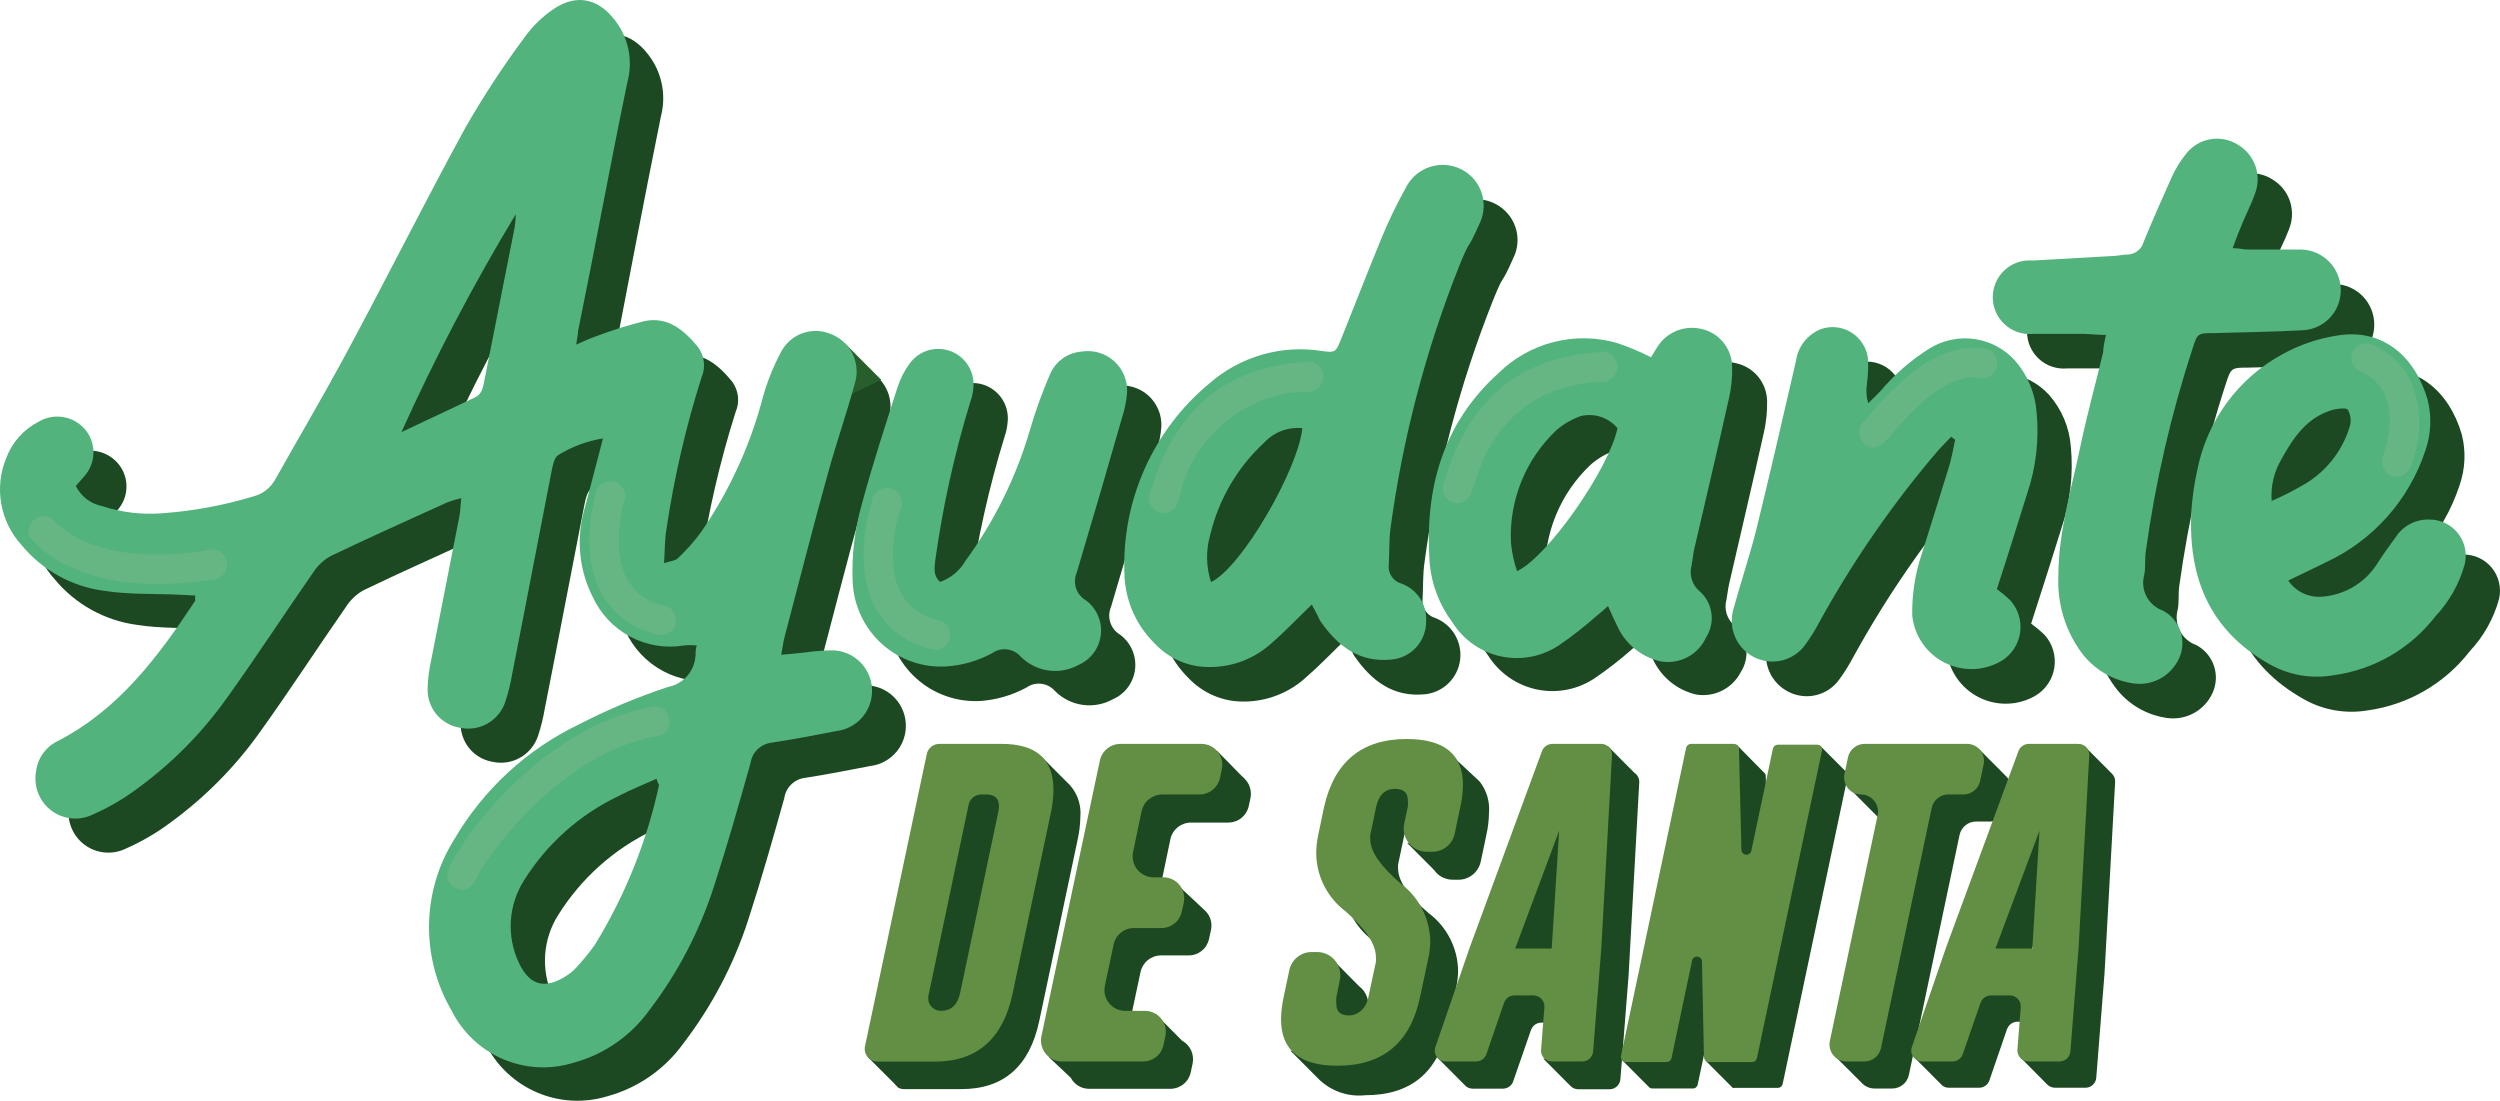
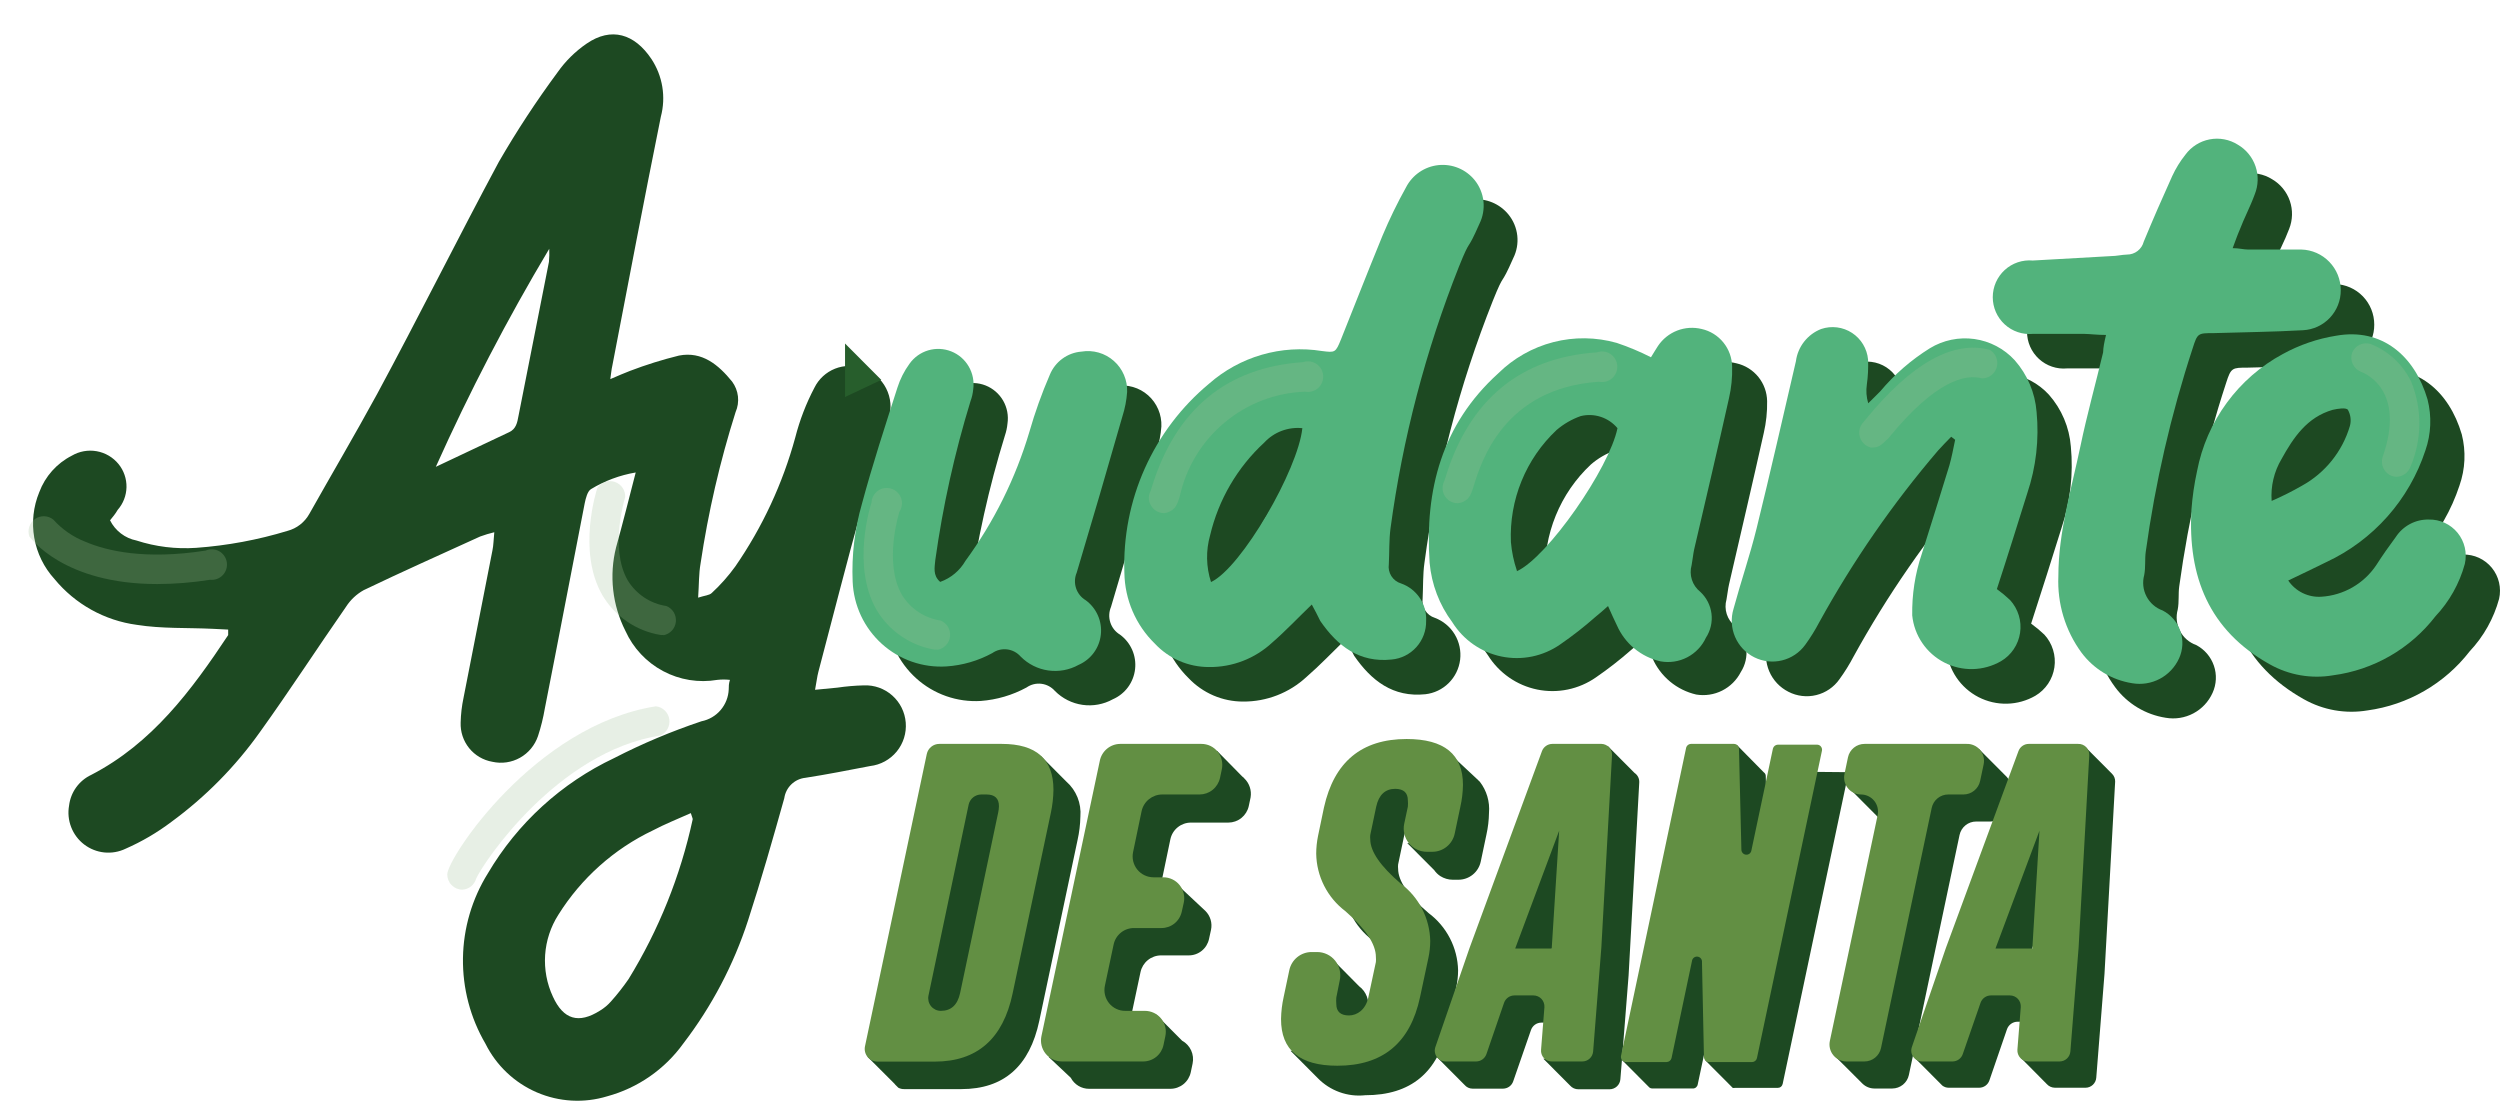
<svg xmlns="http://www.w3.org/2000/svg" width="134" height="59" viewBox="0 0 134 59" fill="none">
  <path d="M5.898 27.889C6.036 28.165 6.235 28.406 6.48 28.593C6.724 28.781 7.008 28.91 7.31 28.97C8.344 29.306 9.433 29.439 10.517 29.364C12.178 29.244 13.82 28.939 15.413 28.454C15.658 28.389 15.888 28.275 16.088 28.119C16.289 27.962 16.456 27.767 16.58 27.545C17.787 25.399 19.028 23.294 20.211 21.123C22.422 17.028 24.527 12.793 26.739 8.673C27.698 7.015 28.75 5.412 29.888 3.873C30.31 3.274 30.835 2.755 31.439 2.341C32.769 1.424 34.017 1.817 34.915 3.16C35.213 3.611 35.413 4.12 35.5 4.654C35.587 5.188 35.56 5.734 35.421 6.257C34.523 10.704 33.675 15.16 32.818 19.616C32.777 19.788 32.761 19.977 32.712 20.321C33.16 20.132 33.462 19.993 33.773 19.878C34.628 19.552 35.503 19.278 36.392 19.059C37.64 18.814 38.522 19.567 39.24 20.452C39.412 20.684 39.521 20.958 39.554 21.245C39.587 21.533 39.543 21.825 39.427 22.09C38.588 24.741 37.96 27.456 37.55 30.207C37.453 30.756 37.469 31.329 37.42 32.034C37.771 31.919 38.016 31.911 38.146 31.788C38.614 31.357 39.038 30.88 39.411 30.363C40.865 28.258 41.952 25.92 42.626 23.45C42.863 22.522 43.208 21.626 43.654 20.779C43.884 20.314 44.277 19.952 44.758 19.761C45.239 19.57 45.773 19.566 46.257 19.747C46.793 19.926 47.237 20.308 47.495 20.812C47.753 21.316 47.804 21.901 47.636 22.442C47.187 24.039 46.641 25.612 46.2 27.209C45.384 30.134 44.641 33.074 43.866 36.007C43.793 36.277 43.768 36.563 43.687 36.973L44.878 36.858C45.349 36.789 45.823 36.748 46.298 36.736C46.858 36.711 47.405 36.905 47.825 37.278C48.245 37.65 48.504 38.171 48.548 38.732C48.593 39.292 48.419 39.849 48.063 40.283C47.707 40.717 47.197 40.996 46.641 41.06C45.482 41.282 44.331 41.511 43.164 41.691C42.883 41.721 42.619 41.844 42.415 42.042C42.211 42.239 42.079 42.499 42.038 42.781C41.426 44.959 40.806 47.146 40.096 49.333C39.322 51.713 38.149 53.943 36.629 55.927C35.632 57.313 34.192 58.314 32.548 58.761C31.304 59.141 29.966 59.066 28.771 58.55C27.577 58.035 26.602 57.111 26.021 55.944C25.209 54.554 24.792 52.969 24.815 51.359C24.838 49.749 25.3 48.176 26.151 46.81C27.739 44.118 30.096 41.967 32.916 40.634C34.425 39.858 35.991 39.199 37.599 38.66C37.999 38.581 38.361 38.37 38.626 38.059C38.891 37.748 39.044 37.357 39.06 36.949C39.06 36.801 39.06 36.645 39.125 36.441C38.9 36.416 38.673 36.416 38.448 36.441C37.453 36.611 36.429 36.445 35.538 35.969C34.646 35.493 33.936 34.735 33.52 33.811C32.821 32.43 32.644 30.841 33.022 29.339C33.381 28.045 33.707 26.751 34.074 25.325C33.226 25.468 32.412 25.771 31.675 26.218C31.488 26.333 31.398 26.701 31.341 26.972C30.623 30.633 29.921 34.344 29.203 37.972C29.118 38.475 28.995 38.971 28.836 39.455C28.669 39.947 28.327 40.36 27.875 40.614C27.423 40.868 26.893 40.946 26.388 40.831C25.899 40.746 25.457 40.486 25.145 40.099C24.833 39.711 24.672 39.224 24.691 38.726C24.701 38.28 24.753 37.836 24.846 37.399C25.36 34.761 25.882 32.132 26.396 29.495C26.453 29.224 26.453 28.938 26.494 28.528C26.237 28.59 25.983 28.666 25.735 28.757C23.654 29.708 21.557 30.641 19.493 31.633C19.109 31.847 18.783 32.154 18.546 32.525C16.996 34.753 15.519 37.03 13.936 39.234C12.619 41.088 11.012 42.717 9.179 44.058C8.421 44.63 7.599 45.111 6.731 45.492C6.376 45.663 5.98 45.731 5.588 45.691C5.197 45.651 4.824 45.502 4.51 45.263C4.197 45.023 3.956 44.701 3.814 44.332C3.671 43.964 3.633 43.563 3.703 43.174C3.746 42.822 3.877 42.488 4.084 42.201C4.291 41.915 4.567 41.685 4.887 41.535C8.151 39.848 10.264 37.006 12.23 34.041C12.23 33.992 12.23 33.918 12.23 33.746L11.415 33.705C10.052 33.639 8.673 33.705 7.335 33.492C5.607 33.261 4.03 32.384 2.92 31.035C2.357 30.417 1.982 29.652 1.837 28.828C1.693 28.003 1.785 27.155 2.104 26.382C2.421 25.532 3.044 24.834 3.85 24.424C4.253 24.188 4.726 24.103 5.186 24.186C5.645 24.268 6.06 24.513 6.355 24.875C6.638 25.224 6.789 25.663 6.78 26.113C6.771 26.563 6.603 26.995 6.306 27.332C6.184 27.545 6.045 27.709 5.898 27.889ZM37.028 43.583C36.31 43.903 35.633 44.173 34.996 44.509C32.913 45.502 31.156 47.07 29.929 49.03C29.515 49.678 29.27 50.42 29.219 51.188C29.168 51.955 29.311 52.724 29.636 53.421C30.198 54.649 31.015 54.895 32.165 54.166C32.381 54.035 32.576 53.872 32.744 53.683C33.085 53.302 33.401 52.899 33.691 52.479C35.31 49.844 36.471 46.952 37.126 43.927C37.142 43.878 37.094 43.812 37.028 43.583ZM23.36 25.022L27.294 23.163C27.661 22.991 27.726 22.655 27.791 22.295C28.33 19.543 28.877 16.79 29.423 14.038C29.444 13.804 29.45 13.569 29.44 13.334C27.188 17.108 25.158 21.01 23.36 25.022Z" fill="#1D4922" />
  <path d="M72.148 34.245C71.397 34.974 70.745 35.663 70.027 36.285C69.103 37.141 67.889 37.612 66.632 37.604C66.086 37.605 65.545 37.494 65.043 37.279C64.541 37.063 64.088 36.748 63.711 36.351C62.689 35.349 62.103 33.983 62.079 32.55C62.013 30.625 62.388 28.711 63.175 26.955C63.961 25.198 65.138 23.646 66.616 22.418C67.433 21.697 68.398 21.165 69.444 20.86C70.489 20.556 71.588 20.486 72.662 20.657C73.38 20.747 73.397 20.755 73.699 20.009C74.792 17.282 74.808 17.184 75.918 14.464C76.291 13.582 76.71 12.721 77.175 11.884C77.343 11.556 77.59 11.276 77.893 11.068C78.196 10.86 78.546 10.731 78.911 10.693C79.276 10.655 79.645 10.709 79.984 10.849C80.324 10.99 80.623 11.213 80.855 11.499C81.118 11.823 81.282 12.217 81.327 12.633C81.372 13.049 81.296 13.468 81.108 13.842C80.39 15.48 80.683 14.464 80.014 16.127C78.222 20.638 76.992 25.353 76.351 30.166C76.261 30.797 76.285 31.444 76.253 32.083C76.221 32.305 76.27 32.531 76.39 32.72C76.509 32.909 76.692 33.049 76.905 33.115C77.35 33.282 77.727 33.595 77.973 34.003C78.219 34.411 78.321 34.89 78.263 35.363C78.204 35.837 77.989 36.276 77.65 36.612C77.312 36.947 76.872 37.158 76.4 37.211C74.662 37.391 73.503 36.482 72.581 35.147C72.421 34.854 72.277 34.553 72.148 34.245ZM66.755 33.041C68.387 32.28 71.414 27.013 71.65 24.793C71.274 24.755 70.894 24.804 70.54 24.938C70.186 25.071 69.868 25.285 69.611 25.563C68.172 26.893 67.163 28.625 66.714 30.535C66.475 31.355 66.489 32.229 66.755 33.041Z" fill="#1D4922" />
  <path d="M90.328 20.992C90.475 20.763 90.581 20.566 90.704 20.386C90.957 20.005 91.323 19.712 91.75 19.549C92.177 19.386 92.644 19.361 93.087 19.477C93.544 19.583 93.954 19.84 94.25 20.206C94.545 20.573 94.71 21.028 94.718 21.5C94.728 22.073 94.668 22.645 94.539 23.204C93.935 25.915 93.299 28.61 92.678 31.313C92.613 31.591 92.589 31.886 92.54 32.132C92.467 32.39 92.472 32.665 92.555 32.92C92.638 33.175 92.794 33.4 93.005 33.566C93.334 33.875 93.544 34.29 93.599 34.739C93.654 35.188 93.551 35.643 93.307 36.023C93.087 36.452 92.737 36.8 92.307 37.016C91.877 37.233 91.39 37.306 90.916 37.227C90.402 37.108 89.923 36.871 89.517 36.534C89.11 36.197 88.787 35.77 88.574 35.286C88.419 34.974 88.28 34.655 88.101 34.254C87.84 34.483 87.636 34.671 87.424 34.843C86.825 35.369 86.195 35.859 85.539 36.31C85.085 36.626 84.573 36.846 84.032 36.958C83.491 37.07 82.933 37.07 82.393 36.959C81.852 36.848 81.339 36.628 80.885 36.312C80.432 35.996 80.046 35.591 79.753 35.122C79.061 34.194 78.64 33.09 78.537 31.936C78.268 28.028 79.198 24.515 82.209 21.787C83.031 20.975 84.051 20.395 85.168 20.108C86.284 19.82 87.457 19.834 88.566 20.149C89.171 20.39 89.76 20.672 90.328 20.992ZM83.148 32.46C84.78 31.723 88.093 26.947 88.533 24.801C88.297 24.518 87.988 24.307 87.639 24.191C87.29 24.076 86.916 24.06 86.559 24.146C86.086 24.314 85.648 24.57 85.269 24.899C84.452 25.664 83.81 26.598 83.388 27.636C82.965 28.674 82.772 29.791 82.821 30.912C82.869 31.428 82.979 31.937 83.148 32.427V32.46Z" fill="#1D4922" />
  <path d="M106.42 25.252C106.183 25.497 105.946 25.735 105.718 25.989C103.289 28.829 101.157 31.911 99.353 35.187C99.13 35.612 98.877 36.02 98.594 36.408C98.296 36.832 97.855 37.133 97.353 37.256C96.85 37.38 96.321 37.317 95.861 37.08C95.4 36.848 95.035 36.461 94.832 35.985C94.629 35.51 94.6 34.978 94.751 34.483C95.143 33.033 95.632 31.616 95.991 30.158C96.726 27.185 97.403 24.187 98.097 21.205C98.147 20.823 98.3 20.461 98.538 20.159C98.777 19.856 99.092 19.623 99.451 19.485C99.725 19.391 100.016 19.36 100.303 19.396C100.59 19.431 100.866 19.531 101.109 19.689C101.351 19.847 101.555 20.058 101.705 20.306C101.855 20.555 101.946 20.834 101.972 21.123C101.988 21.57 101.964 22.017 101.899 22.459C101.849 22.796 101.874 23.14 101.972 23.466C102.193 23.253 102.405 23.048 102.617 22.827C103.379 21.923 104.277 21.144 105.277 20.517C105.992 20.081 106.835 19.906 107.663 20.022C108.492 20.139 109.255 20.539 109.822 21.156C110.505 21.929 110.917 22.904 110.997 23.933C111.139 25.404 110.969 26.889 110.5 28.291C109.985 29.929 109.455 31.633 108.868 33.426C109.117 33.606 109.354 33.804 109.577 34.016C109.792 34.25 109.951 34.528 110.044 34.832C110.138 35.135 110.162 35.456 110.116 35.77C110.07 36.084 109.954 36.383 109.778 36.647C109.601 36.91 109.368 37.131 109.096 37.292C108.634 37.559 108.113 37.705 107.581 37.718C107.048 37.731 106.521 37.609 106.047 37.365C105.574 37.121 105.168 36.761 104.868 36.319C104.569 35.877 104.384 35.367 104.331 34.835C104.311 33.721 104.485 32.613 104.845 31.559C105.334 29.97 105.84 28.389 106.322 26.8C106.452 26.349 106.534 25.882 106.632 25.424L106.42 25.252Z" fill="#1D4922" />
  <path d="M114.718 19.796C114.253 19.796 113.902 19.747 113.559 19.747C112.637 19.747 111.715 19.747 110.793 19.747C110.521 19.772 110.247 19.74 109.988 19.652C109.729 19.565 109.49 19.424 109.289 19.239C109.087 19.054 108.925 18.829 108.815 18.578C108.705 18.327 108.648 18.056 108.648 17.781C108.648 17.507 108.705 17.236 108.815 16.985C108.925 16.733 109.087 16.508 109.289 16.323C109.49 16.138 109.729 15.998 109.988 15.91C110.247 15.823 110.521 15.79 110.793 15.816L114.987 15.586C115.273 15.586 115.559 15.512 115.844 15.504C116.051 15.502 116.252 15.432 116.415 15.305C116.579 15.178 116.696 15 116.75 14.8C117.234 13.62 117.74 12.449 118.268 11.286C118.456 10.88 118.691 10.497 118.969 10.147C119.284 9.717 119.749 9.422 120.271 9.322C120.793 9.222 121.334 9.323 121.785 9.607C122.23 9.867 122.567 10.278 122.735 10.767C122.903 11.256 122.89 11.789 122.699 12.269C122.454 12.924 122.119 13.547 121.834 14.194C121.711 14.48 121.613 14.767 121.466 15.152C121.809 15.152 122.054 15.226 122.282 15.226C123.237 15.226 124.2 15.226 125.155 15.226C125.72 15.241 126.256 15.477 126.65 15.884C127.043 16.292 127.262 16.837 127.26 17.404C127.263 17.955 127.054 18.485 126.677 18.885C126.3 19.285 125.784 19.523 125.236 19.551C123.645 19.641 122.054 19.657 120.463 19.706C119.647 19.706 119.581 19.706 119.32 20.525C118.157 24.076 117.316 27.725 116.807 31.428C116.75 31.837 116.807 32.247 116.726 32.673C116.62 33.056 116.664 33.465 116.847 33.818C117.03 34.17 117.339 34.44 117.713 34.573C118.16 34.805 118.5 35.201 118.664 35.678C118.829 36.155 118.803 36.678 118.594 37.137C118.382 37.608 118.021 37.995 117.565 38.237C117.11 38.478 116.588 38.561 116.081 38.472C114.999 38.304 114.025 37.716 113.372 36.834C112.499 35.653 112.058 34.207 112.123 32.738C112.123 30.355 112.825 28.069 113.307 25.768C113.666 24.08 114.123 22.418 114.522 20.747C114.571 20.46 114.62 20.214 114.718 19.796Z" fill="#1D4922" />
  <path d="M124.485 32.992C124.68 33.279 124.946 33.509 125.256 33.662C125.567 33.814 125.911 33.882 126.256 33.86C126.847 33.827 127.421 33.656 127.934 33.36C128.447 33.064 128.884 32.652 129.21 32.157C129.536 31.649 129.887 31.157 130.246 30.666C130.437 30.37 130.7 30.129 131.01 29.964C131.32 29.799 131.666 29.716 132.017 29.724C132.312 29.716 132.604 29.777 132.873 29.9C133.141 30.024 133.377 30.207 133.564 30.436C133.75 30.665 133.882 30.934 133.949 31.223C134.016 31.511 134.017 31.811 133.951 32.099C133.664 33.151 133.123 34.116 132.376 34.909C131.032 36.646 129.063 37.784 126.893 38.079C125.724 38.274 124.523 38.063 123.49 37.481C120.226 35.654 119.1 32.771 119.304 29.208C119.349 28.508 119.447 27.812 119.598 27.127C119.852 25.805 120.396 24.556 121.19 23.471C121.985 22.385 123.01 21.491 124.192 20.853C125.083 20.362 126.052 20.03 127.056 19.87C129.504 19.436 131.266 20.943 131.952 23.286C132.181 24.19 132.138 25.142 131.829 26.022C131.4 27.33 130.708 28.535 129.796 29.564C128.883 30.592 127.77 31.422 126.525 32.001C125.865 32.304 125.212 32.607 124.485 32.992ZM123.596 28.725C124.168 28.483 124.727 28.209 125.269 27.905C126.506 27.22 127.424 26.072 127.823 24.711C127.902 24.419 127.864 24.107 127.717 23.843C127.627 23.72 127.186 23.777 126.901 23.843C125.53 24.236 124.796 25.325 124.159 26.48C123.753 27.143 123.556 27.914 123.596 28.692V28.725Z" fill="#1D4922" />
  <path d="M52.23 33.033C52.801 32.831 53.282 32.43 53.584 31.903C55.115 29.812 56.277 27.474 57.02 24.989C57.311 23.946 57.676 22.925 58.113 21.934C58.254 21.591 58.486 21.294 58.784 21.074C59.082 20.855 59.434 20.721 59.802 20.689C60.111 20.638 60.427 20.656 60.728 20.743C61.028 20.829 61.306 20.982 61.541 21.19C61.775 21.398 61.96 21.656 62.083 21.945C62.206 22.233 62.263 22.546 62.25 22.86C62.218 23.303 62.133 23.74 61.997 24.162C61.198 26.958 60.382 29.749 59.549 32.533C59.438 32.797 59.425 33.093 59.514 33.365C59.602 33.638 59.786 33.869 60.031 34.016C60.316 34.224 60.541 34.505 60.684 34.829C60.826 35.153 60.88 35.508 60.841 35.86C60.802 36.212 60.671 36.547 60.462 36.832C60.252 37.117 59.971 37.34 59.647 37.481C59.153 37.755 58.583 37.86 58.023 37.78C57.464 37.7 56.946 37.44 56.547 37.039C56.36 36.824 56.101 36.686 55.819 36.651C55.538 36.616 55.253 36.687 55.021 36.85C54.264 37.261 53.43 37.506 52.573 37.571C51.943 37.61 51.312 37.522 50.716 37.313C50.12 37.104 49.572 36.778 49.104 36.354C48.635 35.93 48.255 35.417 47.986 34.844C47.717 34.271 47.565 33.65 47.538 33.017C47.478 31.609 47.646 30.201 48.036 28.848C48.599 26.751 49.276 24.686 49.937 22.622C50.081 22.166 50.298 21.737 50.582 21.353C50.823 20.999 51.176 20.738 51.584 20.613C51.992 20.487 52.431 20.504 52.828 20.661C53.224 20.818 53.557 21.106 53.77 21.477C53.983 21.848 54.064 22.281 54.001 22.704C53.98 22.925 53.933 23.142 53.862 23.351C53.004 26.13 52.371 28.973 51.969 31.854C51.936 32.255 51.822 32.681 52.23 33.033Z" fill="#1D4922" />
  <path d="M57.909 43.763C57.938 43.413 57.884 43.06 57.753 42.735C57.621 42.409 57.415 42.119 57.151 41.888L55.796 40.528L55.38 41.347H51.789C51.633 41.346 51.481 41.399 51.359 41.497C51.237 41.596 51.153 41.734 51.12 41.888L48.003 56.631H46.486L47.938 58.081C47.975 58.129 48.016 58.173 48.06 58.212L48.15 58.302C48.246 58.353 48.352 58.378 48.46 58.376H51.528C53.797 58.376 55.189 57.156 55.706 54.715L57.754 45.041C57.849 44.621 57.901 44.193 57.909 43.763ZM54.947 45L52.907 54.674C52.769 55.313 52.426 55.632 51.871 55.632C51.77 55.632 51.671 55.609 51.581 55.566C51.49 55.522 51.41 55.459 51.347 55.38C51.283 55.302 51.238 55.21 51.215 55.112C51.191 55.014 51.19 54.912 51.21 54.813L53.364 44.582C53.398 44.429 53.482 44.292 53.604 44.194C53.726 44.096 53.877 44.042 54.033 44.042H54.319C54.768 44.042 54.988 44.255 54.988 44.672C54.985 44.783 54.971 44.892 54.947 45Z" fill="#1D4922" />
  <path d="M66.689 41.716C66.663 41.68 66.629 41.649 66.591 41.626L65.221 40.233L64.715 41.339H61.5C61.244 41.339 60.996 41.426 60.797 41.587C60.598 41.748 60.46 41.973 60.406 42.224L57.354 56.656H56.212L57.395 57.77C57.489 57.949 57.63 58.098 57.803 58.202C57.975 58.306 58.173 58.361 58.374 58.36H62.732C62.987 58.36 63.235 58.272 63.434 58.111C63.633 57.95 63.771 57.726 63.825 57.475L63.923 57.008C63.974 56.77 63.946 56.522 63.845 56.3C63.743 56.079 63.573 55.896 63.36 55.78L61.932 54.346L61.549 55.624C61.403 55.596 61.264 55.539 61.14 55.456C61.017 55.373 60.911 55.267 60.829 55.142C60.747 55.018 60.69 54.878 60.663 54.732C60.635 54.585 60.636 54.435 60.667 54.289L61.132 52.102C61.186 51.85 61.324 51.625 61.523 51.463C61.722 51.3 61.97 51.211 62.226 51.209H63.711C63.967 51.211 64.216 51.124 64.415 50.962C64.614 50.801 64.752 50.576 64.804 50.325L64.91 49.841C64.949 49.66 64.941 49.472 64.889 49.295C64.836 49.117 64.74 48.956 64.609 48.825L63.164 47.474L62.275 47.785C62.217 47.587 62.217 47.377 62.275 47.179L62.732 44.984C62.786 44.732 62.923 44.507 63.122 44.345C63.321 44.182 63.569 44.093 63.825 44.091H65.841C66.096 44.09 66.343 44.002 66.542 43.841C66.74 43.68 66.879 43.456 66.934 43.206L67.032 42.74C67.063 42.554 67.048 42.363 66.988 42.185C66.928 42.006 66.826 41.845 66.689 41.716ZM63.001 48.441C62.826 48.396 62.665 48.311 62.53 48.191C62.395 48.072 62.291 47.921 62.226 47.752L63.001 48.441Z" fill="#1D4922" />
  <path d="M79.321 41.904L79.125 41.716L77.371 40.077L77.183 41.126H76.865C74.433 41.126 72.956 42.349 72.434 44.795L72.108 46.36C72.041 46.67 72.006 46.985 72.001 47.302C72.009 47.904 72.154 48.496 72.426 49.033C72.697 49.57 73.088 50.037 73.568 50.398C74.653 51.324 75.2 52.135 75.2 52.855C75.209 52.943 75.209 53.03 75.2 53.117L74.792 55.026C74.653 55.665 74.311 55.984 73.756 55.984C73.201 55.984 73.079 55.78 73.079 55.362C73.081 55.249 73.095 55.136 73.119 55.026L73.315 54.109C73.365 53.878 73.347 53.638 73.265 53.417C73.182 53.197 73.038 53.004 72.85 52.864L71.406 51.406L71.324 52.716C71.143 52.794 70.983 52.914 70.858 53.066C70.733 53.219 70.647 53.399 70.606 53.593L70.304 55.026C70.218 55.411 70.171 55.803 70.165 56.197C70.165 56.296 70.165 56.394 70.165 56.492L69.17 56.32L70.63 57.786C70.958 58.123 71.357 58.38 71.798 58.539C72.239 58.698 72.71 58.755 73.176 58.704C75.624 58.704 77.085 57.483 77.607 55.026L78.056 52.913C78.12 52.617 78.153 52.315 78.154 52.012C78.141 51.412 77.991 50.824 77.717 50.292C77.442 49.759 77.051 49.297 76.571 48.94C75.478 48.006 74.939 47.22 74.939 46.565C74.93 46.489 74.93 46.411 74.939 46.335L75.257 44.82C75.393 44.181 75.736 43.862 76.285 43.862C76.726 43.862 76.954 44.075 76.954 44.484C76.951 44.597 76.938 44.71 76.914 44.82L76.767 45.279L75.428 45.189L76.873 46.638C76.96 46.765 77.071 46.873 77.199 46.958C77.399 47.085 77.631 47.154 77.868 47.154H78.162C78.446 47.156 78.721 47.059 78.941 46.88C79.162 46.701 79.313 46.45 79.37 46.172L79.672 44.738C79.758 44.353 79.804 43.961 79.81 43.567C79.861 42.97 79.686 42.377 79.321 41.904Z" fill="#1D4922" />
-   <path d="M99.092 41.56H99.141L99.059 41.478C99.038 41.441 99.007 41.409 98.97 41.388L97.525 39.938L97.231 41.372H96.726C96.665 41.372 96.605 41.394 96.558 41.432C96.51 41.471 96.478 41.525 96.465 41.585L95.306 47.064C95.299 47.136 95.265 47.202 95.21 47.248C95.154 47.294 95.084 47.317 95.012 47.31C94.941 47.304 94.875 47.269 94.829 47.214C94.783 47.158 94.761 47.087 94.767 47.015L94.645 41.593C94.645 41.554 94.635 41.516 94.616 41.481C94.598 41.447 94.571 41.418 94.539 41.396L93.086 39.922L92.393 41.322H92.083C92.02 41.321 91.959 41.342 91.91 41.38C91.861 41.419 91.827 41.474 91.813 41.535L88.549 56.795H86.918L88.411 58.294C88.456 58.327 88.51 58.345 88.566 58.343H90.736C90.798 58.345 90.858 58.324 90.906 58.285C90.953 58.246 90.986 58.191 90.997 58.13L92.099 52.937C92.106 52.866 92.14 52.8 92.195 52.754C92.25 52.707 92.321 52.685 92.393 52.692C92.464 52.698 92.53 52.733 92.576 52.788C92.622 52.843 92.644 52.915 92.638 52.986L92.719 56.64L91.397 56.828L92.817 58.253L92.874 58.311C92.912 58.319 92.951 58.319 92.988 58.311H95.281C95.344 58.312 95.405 58.292 95.454 58.253C95.503 58.214 95.537 58.159 95.551 58.098L99.035 41.626C99.058 41.608 99.078 41.586 99.092 41.56Z" fill="#1D4922" />
+   <path d="M99.092 41.56H99.141L99.059 41.478C99.038 41.441 99.007 41.409 98.97 41.388L97.231 41.372H96.726C96.665 41.372 96.605 41.394 96.558 41.432C96.51 41.471 96.478 41.525 96.465 41.585L95.306 47.064C95.299 47.136 95.265 47.202 95.21 47.248C95.154 47.294 95.084 47.317 95.012 47.31C94.941 47.304 94.875 47.269 94.829 47.214C94.783 47.158 94.761 47.087 94.767 47.015L94.645 41.593C94.645 41.554 94.635 41.516 94.616 41.481C94.598 41.447 94.571 41.418 94.539 41.396L93.086 39.922L92.393 41.322H92.083C92.02 41.321 91.959 41.342 91.91 41.38C91.861 41.419 91.827 41.474 91.813 41.535L88.549 56.795H86.918L88.411 58.294C88.456 58.327 88.51 58.345 88.566 58.343H90.736C90.798 58.345 90.858 58.324 90.906 58.285C90.953 58.246 90.986 58.191 90.997 58.13L92.099 52.937C92.106 52.866 92.14 52.8 92.195 52.754C92.25 52.707 92.321 52.685 92.393 52.692C92.464 52.698 92.53 52.733 92.576 52.788C92.622 52.843 92.644 52.915 92.638 52.986L92.719 56.64L91.397 56.828L92.817 58.253L92.874 58.311C92.912 58.319 92.951 58.319 92.988 58.311H95.281C95.344 58.312 95.405 58.292 95.454 58.253C95.503 58.214 95.537 58.159 95.551 58.098L99.035 41.626C99.058 41.608 99.078 41.586 99.092 41.56Z" fill="#1D4922" />
  <path d="M87.864 41.937C87.869 41.837 87.849 41.738 87.805 41.649C87.76 41.56 87.694 41.484 87.611 41.429L86.167 39.979L86.028 41.322H84.641C84.522 41.323 84.405 41.361 84.308 41.429C84.21 41.498 84.136 41.595 84.094 41.708L80.202 52.266L78.692 56.648H77.003L78.496 58.147C78.549 58.211 78.615 58.262 78.69 58.298C78.765 58.333 78.846 58.352 78.929 58.352H80.561C80.681 58.351 80.799 58.313 80.897 58.243C80.995 58.172 81.069 58.073 81.108 57.959L82.062 55.206C82.103 55.093 82.176 54.994 82.274 54.923C82.372 54.853 82.489 54.815 82.609 54.813H83.637C83.718 54.813 83.797 54.829 83.871 54.862C83.945 54.894 84.011 54.941 84.065 55.001C84.12 55.06 84.161 55.13 84.187 55.206C84.213 55.282 84.223 55.364 84.217 55.444L84.111 56.746H82.723L84.159 58.188C84.214 58.251 84.282 58.301 84.358 58.335C84.434 58.369 84.517 58.386 84.6 58.385H86.273C86.42 58.385 86.561 58.329 86.669 58.229C86.776 58.129 86.842 57.991 86.852 57.844L86.934 56.836L87.293 52.282L87.864 41.937ZM84.6 52.29H82.642L85 45.967L84.6 52.29Z" fill="#1D4922" />
  <path d="M107.562 41.642L106.052 40.127L105.93 41.323H101.418C101.209 41.322 101.007 41.393 100.845 41.524C100.683 41.656 100.571 41.839 100.528 42.043V42.232L99.206 42.338L100.683 43.821C100.848 43.959 101.056 44.035 101.271 44.034C101.406 44.034 101.54 44.065 101.661 44.124C101.783 44.183 101.89 44.269 101.975 44.375C102.059 44.481 102.119 44.605 102.15 44.737C102.181 44.87 102.181 45.007 102.152 45.14L99.704 56.607H98.35L99.826 58.081C99.997 58.248 100.225 58.342 100.463 58.344H101.426C101.634 58.343 101.835 58.271 101.997 58.14C102.158 58.009 102.271 57.827 102.315 57.623L105.032 44.755C105.076 44.55 105.188 44.367 105.35 44.236C105.512 44.104 105.714 44.033 105.922 44.034H106.697C106.905 44.033 107.106 43.961 107.268 43.83C107.43 43.699 107.542 43.517 107.586 43.313L107.774 42.42C107.801 42.283 107.796 42.141 107.759 42.006C107.722 41.871 107.655 41.747 107.562 41.642Z" fill="#1D4922" />
  <path d="M113.192 41.462L111.764 40.028L111.462 41.331H110.222C110.103 41.331 109.987 41.369 109.889 41.438C109.791 41.506 109.717 41.603 109.675 41.716L105.783 52.274L104.314 56.541L102.633 56.705L104.11 58.188C104.209 58.263 104.329 58.304 104.453 58.303H106.085C106.206 58.302 106.323 58.264 106.421 58.194C106.519 58.123 106.593 58.024 106.632 57.909L107.578 55.157C107.621 55.043 107.696 54.945 107.795 54.875C107.894 54.805 108.012 54.766 108.133 54.764H109.161C109.242 54.764 109.321 54.78 109.395 54.812C109.469 54.845 109.535 54.892 109.589 54.951C109.644 55.011 109.685 55.081 109.711 55.157C109.737 55.233 109.747 55.314 109.741 55.395L109.651 56.574L108.329 56.714L109.7 58.098C109.756 58.162 109.825 58.214 109.902 58.249C109.98 58.284 110.064 58.303 110.149 58.303H111.781C111.927 58.303 112.069 58.247 112.176 58.147C112.284 58.047 112.35 57.909 112.36 57.762L112.801 52.2L113.372 41.896C113.375 41.815 113.36 41.734 113.329 41.659C113.298 41.584 113.251 41.517 113.192 41.462ZM110.336 52.29H108.378L110.736 45.967L110.336 52.29Z" fill="#1D4922" />
  <path d="M49.676 40.413C49.709 40.26 49.794 40.123 49.916 40.025C50.037 39.926 50.189 39.873 50.345 39.873H53.699C55.543 39.873 56.465 40.692 56.465 42.33C56.459 42.746 56.413 43.16 56.326 43.567L54.278 53.24C53.767 55.681 52.374 56.902 50.1 56.902H47.032C46.931 56.903 46.831 56.881 46.739 56.838C46.647 56.795 46.566 56.732 46.502 56.653C46.438 56.575 46.392 56.483 46.368 56.384C46.344 56.285 46.342 56.182 46.363 56.083L49.676 40.413ZM51.92 43.125L49.766 53.363C49.745 53.462 49.747 53.564 49.77 53.663C49.794 53.761 49.839 53.852 49.902 53.931C49.966 54.009 50.046 54.072 50.136 54.116C50.227 54.16 50.326 54.182 50.427 54.182C50.982 54.182 51.324 53.863 51.463 53.224L53.503 43.551C53.527 43.44 53.541 43.328 53.544 43.215C53.544 42.797 53.324 42.584 52.875 42.584H52.589C52.433 42.586 52.282 42.64 52.161 42.738C52.04 42.836 51.955 42.972 51.92 43.125Z" fill="#628F43" />
  <path d="M60.039 39.873H64.396C64.563 39.873 64.728 39.91 64.879 39.982C65.029 40.054 65.162 40.16 65.267 40.29C65.372 40.42 65.446 40.573 65.485 40.736C65.523 40.899 65.525 41.069 65.49 41.233L65.392 41.699C65.336 41.949 65.198 42.173 64.999 42.334C64.801 42.495 64.554 42.583 64.298 42.584H62.291C62.034 42.585 61.785 42.675 61.584 42.837C61.384 42.999 61.245 43.225 61.19 43.477L60.733 45.672C60.699 45.835 60.701 46.004 60.74 46.166C60.78 46.328 60.854 46.479 60.959 46.609C61.064 46.738 61.196 46.843 61.346 46.914C61.496 46.986 61.66 47.023 61.826 47.024H62.356C62.523 47.023 62.688 47.061 62.839 47.133C62.99 47.205 63.122 47.31 63.227 47.441C63.332 47.571 63.406 47.724 63.445 47.887C63.483 48.05 63.485 48.219 63.45 48.383L63.344 48.858C63.291 49.11 63.153 49.335 62.954 49.496C62.755 49.658 62.506 49.745 62.25 49.743H60.782C60.525 49.742 60.275 49.83 60.075 49.993C59.876 50.156 59.739 50.383 59.688 50.636L59.223 52.831C59.188 52.994 59.189 53.164 59.228 53.326C59.266 53.489 59.341 53.641 59.446 53.771C59.551 53.901 59.684 54.005 59.834 54.076C59.985 54.148 60.15 54.184 60.316 54.182H61.369C61.536 54.182 61.701 54.22 61.852 54.292C62.002 54.364 62.135 54.469 62.24 54.6C62.345 54.73 62.419 54.883 62.458 55.046C62.496 55.209 62.498 55.379 62.462 55.542L62.364 56.009C62.312 56.261 62.174 56.486 61.975 56.647C61.776 56.808 61.527 56.895 61.271 56.894H56.914C56.748 56.894 56.584 56.856 56.434 56.785C56.284 56.713 56.152 56.608 56.047 56.479C55.942 56.35 55.867 56.198 55.828 56.036C55.789 55.874 55.786 55.706 55.82 55.542L58.946 40.798C58.993 40.541 59.128 40.308 59.327 40.139C59.526 39.97 59.778 39.876 60.039 39.873Z" fill="#628F43" />
  <path d="M70.965 43.28C71.509 40.834 72.986 39.611 75.396 39.611C77.409 39.611 78.415 40.43 78.415 42.068C78.409 42.462 78.362 42.855 78.276 43.239L77.974 44.673C77.918 44.952 77.766 45.202 77.546 45.381C77.326 45.561 77.05 45.657 76.767 45.656H76.473C76.289 45.655 76.108 45.613 75.942 45.533C75.777 45.453 75.631 45.337 75.515 45.194C75.4 45.05 75.317 44.883 75.274 44.703C75.231 44.524 75.228 44.337 75.265 44.157L75.461 43.239C75.472 43.127 75.472 43.015 75.461 42.903C75.461 42.494 75.241 42.289 74.792 42.281C74.248 42.281 73.905 42.6 73.764 43.239L73.446 44.755C73.437 44.831 73.437 44.908 73.446 44.984C73.446 45.639 73.992 46.425 75.078 47.359C75.558 47.717 75.951 48.181 76.225 48.715C76.5 49.249 76.649 49.839 76.661 50.439C76.659 50.742 76.626 51.044 76.563 51.34L76.114 53.445C75.592 55.903 74.115 57.123 71.683 57.123C69.665 57.123 68.659 56.288 68.664 54.617C68.671 54.222 68.717 53.83 68.803 53.445L69.105 52.012C69.161 51.733 69.313 51.482 69.533 51.303C69.753 51.124 70.029 51.027 70.312 51.029H70.606C70.79 51.03 70.971 51.072 71.137 51.152C71.302 51.232 71.448 51.347 71.564 51.491C71.679 51.634 71.762 51.802 71.805 51.981C71.848 52.16 71.851 52.347 71.814 52.528L71.626 53.47C71.615 53.584 71.615 53.699 71.626 53.814C71.626 54.223 71.855 54.428 72.303 54.428C72.752 54.428 73.201 54.109 73.34 53.47L73.748 51.561C73.756 51.474 73.756 51.386 73.748 51.299C73.748 50.603 73.201 49.792 72.116 48.842C71.637 48.481 71.247 48.016 70.975 47.48C70.703 46.945 70.558 46.355 70.549 45.754C70.55 45.435 70.583 45.116 70.647 44.804L70.965 43.28Z" fill="#628F43" />
  <path d="M90.638 39.873H92.94C92.975 39.873 93.01 39.88 93.043 39.893C93.075 39.907 93.105 39.927 93.13 39.952C93.155 39.977 93.175 40.007 93.188 40.04C93.202 40.072 93.209 40.108 93.209 40.143L93.339 45.557C93.343 45.622 93.37 45.683 93.415 45.73C93.459 45.776 93.519 45.805 93.584 45.811C93.648 45.817 93.712 45.8 93.765 45.762C93.817 45.725 93.855 45.669 93.87 45.606L95.028 40.127C95.043 40.067 95.076 40.014 95.123 39.976C95.17 39.938 95.229 39.916 95.29 39.914H97.387C97.427 39.913 97.468 39.921 97.505 39.938C97.542 39.955 97.575 39.98 97.6 40.012C97.626 40.044 97.645 40.081 97.654 40.12C97.664 40.16 97.665 40.201 97.656 40.241L94.172 56.714C94.159 56.774 94.126 56.827 94.078 56.866C94.031 56.905 93.972 56.926 93.911 56.926H91.609C91.539 56.927 91.471 56.9 91.419 56.851C91.367 56.802 91.336 56.735 91.332 56.664L91.226 51.57C91.233 51.498 91.21 51.427 91.165 51.371C91.119 51.316 91.053 51.281 90.981 51.275C90.91 51.268 90.839 51.29 90.784 51.337C90.729 51.383 90.694 51.449 90.688 51.52L89.594 56.714C89.579 56.774 89.545 56.828 89.496 56.867C89.447 56.905 89.387 56.926 89.325 56.926H87.154C87.114 56.926 87.074 56.917 87.038 56.899C87.002 56.882 86.97 56.856 86.944 56.825C86.918 56.794 86.9 56.758 86.89 56.719C86.879 56.679 86.878 56.639 86.885 56.599L90.369 40.118C90.377 40.052 90.409 39.99 90.458 39.945C90.508 39.9 90.572 39.874 90.638 39.873Z" fill="#628F43" />
  <path d="M106.322 40.978L106.134 41.863C106.089 42.067 105.977 42.249 105.815 42.38C105.654 42.511 105.452 42.583 105.245 42.584H104.429C104.22 42.583 104.018 42.654 103.856 42.786C103.694 42.917 103.582 43.1 103.539 43.305L100.822 56.173C100.779 56.377 100.667 56.561 100.505 56.692C100.343 56.823 100.141 56.895 99.933 56.894H98.97C98.835 56.894 98.701 56.864 98.579 56.806C98.457 56.748 98.349 56.663 98.264 56.558C98.178 56.453 98.118 56.33 98.086 56.198C98.054 56.066 98.052 55.929 98.08 55.796L100.642 43.69C100.67 43.557 100.668 43.419 100.637 43.287C100.605 43.154 100.544 43.031 100.459 42.925C100.374 42.819 100.266 42.734 100.144 42.675C100.022 42.616 99.888 42.585 99.753 42.584C99.618 42.584 99.484 42.555 99.362 42.497C99.24 42.438 99.132 42.354 99.047 42.248C98.962 42.143 98.901 42.02 98.869 41.888C98.838 41.757 98.836 41.619 98.864 41.486L99.051 40.594C99.094 40.389 99.206 40.206 99.368 40.075C99.53 39.943 99.733 39.872 99.941 39.873H105.391C105.531 39.866 105.67 39.891 105.798 39.947C105.926 40.002 106.04 40.087 106.13 40.194C106.22 40.301 106.284 40.428 106.317 40.564C106.35 40.7 106.352 40.842 106.322 40.978Z" fill="#628F43" />
  <path d="M85.841 39.873H83.197C83.078 39.875 82.962 39.913 82.865 39.981C82.767 40.05 82.692 40.146 82.65 40.258L78.766 50.816L76.938 56.116C76.907 56.203 76.897 56.298 76.909 56.39C76.922 56.483 76.956 56.571 77.01 56.647C77.064 56.724 77.135 56.786 77.217 56.829C77.3 56.872 77.392 56.894 77.485 56.894H79.117C79.239 56.894 79.357 56.856 79.457 56.786C79.556 56.715 79.631 56.616 79.672 56.501L80.618 53.748C80.658 53.635 80.732 53.536 80.83 53.465C80.928 53.395 81.045 53.357 81.165 53.355H82.193C82.274 53.355 82.354 53.371 82.428 53.404C82.502 53.436 82.569 53.483 82.624 53.542C82.679 53.601 82.721 53.671 82.748 53.748C82.775 53.824 82.786 53.905 82.781 53.986L82.601 56.263C82.593 56.344 82.602 56.425 82.628 56.502C82.653 56.579 82.695 56.65 82.749 56.709C82.804 56.769 82.871 56.816 82.945 56.848C83.019 56.88 83.1 56.895 83.18 56.894H84.812C84.959 56.894 85.101 56.839 85.208 56.738C85.316 56.638 85.381 56.5 85.392 56.353L85.832 50.791L86.404 40.487C86.408 40.409 86.397 40.332 86.371 40.258C86.344 40.185 86.304 40.118 86.251 40.06C86.199 40.003 86.136 39.957 86.065 39.925C85.994 39.892 85.918 39.875 85.841 39.873ZM83.172 50.841H81.214L83.572 44.525L83.172 50.841Z" fill="#628F43" />
  <path d="M111.381 39.873H108.737C108.618 39.873 108.501 39.911 108.404 39.98C108.306 40.048 108.232 40.145 108.19 40.258L104.298 50.816L102.478 56.115C102.447 56.203 102.437 56.298 102.449 56.39C102.462 56.483 102.496 56.571 102.55 56.647C102.604 56.724 102.675 56.786 102.758 56.829C102.84 56.872 102.932 56.894 103.025 56.894H104.657C104.778 56.893 104.895 56.855 104.993 56.785C105.091 56.714 105.165 56.615 105.204 56.5L106.158 53.748C106.198 53.634 106.272 53.536 106.37 53.465C106.468 53.395 106.585 53.356 106.705 53.355H107.733C107.814 53.355 107.893 53.371 107.967 53.404C108.041 53.436 108.107 53.483 108.161 53.542C108.216 53.602 108.257 53.672 108.283 53.748C108.309 53.824 108.319 53.905 108.313 53.986L108.133 56.263C108.127 56.344 108.139 56.425 108.166 56.501C108.193 56.578 108.235 56.648 108.29 56.707C108.345 56.766 108.412 56.813 108.486 56.845C108.56 56.877 108.64 56.894 108.721 56.894H110.393C110.54 56.894 110.682 56.838 110.789 56.738C110.897 56.638 110.962 56.5 110.973 56.353L111.413 50.791L111.985 40.487C111.989 40.406 111.977 40.325 111.948 40.248C111.92 40.172 111.875 40.103 111.819 40.045C111.762 39.987 111.693 39.942 111.618 39.912C111.542 39.883 111.462 39.869 111.381 39.873ZM108.933 50.84H106.958L109.316 44.525L108.933 50.84Z" fill="#628F43" />
  <path d="M45.294 18.412L47.236 20.362L45.294 21.279V18.412Z" fill="#275E2C" />
-   <path d="M4.062 26.046C4.199 26.323 4.398 26.564 4.643 26.752C4.887 26.939 5.172 27.068 5.474 27.127C6.505 27.464 7.592 27.595 8.673 27.512C10.333 27.395 11.975 27.093 13.569 26.611C13.817 26.548 14.05 26.435 14.253 26.279C14.457 26.122 14.626 25.926 14.752 25.702C15.951 23.556 17.2 21.451 18.375 19.28C20.594 15.185 22.7 10.95 24.952 6.83C25.906 5.171 26.955 3.568 28.093 2.03C28.518 1.43 29.046 0.912 29.652 0.498C30.982 -0.419 32.23 -0.026 33.128 1.317C33.427 1.768 33.626 2.277 33.712 2.811C33.798 3.345 33.768 3.892 33.626 4.414C32.703 8.853 31.887 13.334 30.982 17.757C30.982 17.937 30.933 18.117 30.884 18.47C31.325 18.281 31.626 18.134 31.945 18.027C32.8 17.7 33.675 17.427 34.564 17.208C35.812 16.954 36.685 17.716 37.412 18.601C37.584 18.832 37.693 19.106 37.726 19.394C37.759 19.682 37.715 19.973 37.599 20.239C36.758 22.89 36.13 25.604 35.723 28.356C35.625 28.905 35.641 29.478 35.592 30.183C35.943 30.068 36.188 30.06 36.318 29.937C36.791 29.497 37.22 29.011 37.599 28.487C39.048 26.379 40.135 24.042 40.814 21.574C41.051 20.646 41.396 19.75 41.843 18.904C42.072 18.439 42.466 18.076 42.946 17.885C43.427 17.695 43.961 17.69 44.446 17.872C44.981 18.05 45.425 18.432 45.682 18.937C45.938 19.441 45.987 20.026 45.816 20.566C45.376 22.164 44.829 23.736 44.388 25.334C43.572 28.258 42.83 31.198 42.055 34.131C41.981 34.401 41.949 34.688 41.875 35.097L43.066 34.983C43.537 34.913 44.011 34.872 44.486 34.86C45.046 34.835 45.593 35.029 46.013 35.402C46.433 35.774 46.693 36.295 46.737 36.856C46.781 37.417 46.607 37.973 46.251 38.407C45.895 38.842 45.386 39.12 44.829 39.185C43.67 39.406 42.512 39.635 41.353 39.807C41.071 39.84 40.808 39.966 40.604 40.164C40.401 40.362 40.268 40.623 40.227 40.905C39.615 43.084 38.995 45.27 38.285 47.458C37.518 49.87 36.342 52.131 34.809 54.141C33.813 55.527 32.372 56.525 30.729 56.967C29.485 57.351 28.147 57.279 26.951 56.764C25.756 56.25 24.781 55.326 24.201 54.158C23.39 52.767 22.973 51.18 22.996 49.569C23.019 47.958 23.481 46.383 24.331 45.017C25.905 42.314 28.254 40.15 31.072 38.808C32.6 38.02 34.188 37.354 35.821 36.817C36.22 36.739 36.582 36.527 36.847 36.216C37.112 35.905 37.265 35.514 37.281 35.105C37.281 34.958 37.281 34.802 37.346 34.598C37.119 34.573 36.889 34.573 36.661 34.598C35.672 34.761 34.658 34.594 33.773 34.122C32.889 33.65 32.183 32.899 31.765 31.985C31.067 30.603 30.89 29.015 31.267 27.512C31.618 26.218 31.945 24.924 32.32 23.499C31.47 23.637 30.655 23.94 29.921 24.392C29.733 24.498 29.644 24.875 29.586 25.145C28.868 28.806 28.167 32.517 27.449 36.146C27.364 36.648 27.241 37.144 27.081 37.628C26.915 38.121 26.572 38.534 26.12 38.788C25.668 39.042 25.139 39.119 24.633 39.004C24.142 38.921 23.698 38.662 23.383 38.275C23.067 37.888 22.903 37.399 22.92 36.899C22.931 36.45 22.983 36.004 23.075 35.564C23.589 32.935 24.111 30.305 24.625 27.668C24.674 27.39 24.682 27.111 24.723 26.701C24.465 26.759 24.211 26.836 23.964 26.931C21.875 27.881 19.787 28.815 17.722 29.806C17.338 30.02 17.013 30.327 16.776 30.699C15.225 32.927 13.748 35.204 12.165 37.407C10.848 39.262 9.242 40.891 7.408 42.232C6.65 42.803 5.829 43.284 4.96 43.665C4.605 43.836 4.21 43.905 3.818 43.864C3.426 43.824 3.053 43.676 2.74 43.436C2.427 43.196 2.186 42.874 2.043 42.506C1.901 42.137 1.862 41.736 1.933 41.347C1.975 40.995 2.106 40.66 2.313 40.374C2.52 40.087 2.796 39.858 3.116 39.709C6.38 38.022 8.493 35.179 10.46 32.206C10.46 32.206 10.46 32.091 10.46 31.919L9.644 31.878C8.281 31.813 6.902 31.878 5.564 31.665C3.836 31.436 2.258 30.558 1.149 29.208C0.587 28.591 0.211 27.825 0.066 27.001C-0.078 26.177 0.014 25.328 0.333 24.555C0.65 23.706 1.273 23.007 2.08 22.598C2.482 22.361 2.956 22.276 3.415 22.359C3.874 22.441 4.289 22.686 4.585 23.048C4.868 23.397 5.018 23.836 5.009 24.286C5 24.736 4.832 25.168 4.536 25.506L4.062 26.046ZM35.192 41.74C34.474 42.06 33.797 42.33 33.16 42.666C31.078 43.656 29.32 45.222 28.093 47.179C27.679 47.828 27.434 48.571 27.383 49.34C27.332 50.109 27.475 50.879 27.799 51.578C28.363 52.806 29.178 53.052 30.329 52.323C30.545 52.192 30.74 52.029 30.908 51.84C31.26 51.459 31.587 51.057 31.887 50.636C33.506 48.001 34.668 45.109 35.323 42.084C35.306 42.002 35.258 42.002 35.192 41.74ZM21.516 23.163L25.458 21.303C25.825 21.123 25.89 20.788 25.955 20.435C26.494 17.683 27.041 14.931 27.587 12.179C27.622 11.948 27.641 11.716 27.644 11.482C25.372 15.25 23.325 19.15 21.516 23.163Z" fill="#52B37C" />
  <path d="M70.312 32.403C69.562 33.123 68.909 33.82 68.191 34.442C67.269 35.3 66.053 35.77 64.796 35.753C64.254 35.754 63.717 35.643 63.218 35.428C62.72 35.212 62.271 34.896 61.9 34.499C60.877 33.502 60.29 32.138 60.267 30.707C60.201 28.781 60.575 26.865 61.361 25.107C62.148 23.349 63.326 21.796 64.804 20.567C65.622 19.847 66.588 19.317 67.633 19.014C68.678 18.711 69.777 18.642 70.851 18.814C71.569 18.904 71.585 18.912 71.887 18.166C72.981 15.439 72.997 15.341 74.107 12.621C74.478 11.738 74.897 10.877 75.363 10.041C75.531 9.713 75.778 9.433 76.081 9.225C76.385 9.017 76.734 8.888 77.1 8.85C77.465 8.812 77.834 8.866 78.173 9.006C78.512 9.147 78.811 9.37 79.043 9.656C79.305 9.981 79.468 10.375 79.513 10.79C79.557 11.205 79.482 11.625 79.296 11.999C78.578 13.637 78.872 12.621 78.203 14.284C76.412 18.796 75.179 23.511 74.531 28.323C74.449 28.954 74.474 29.601 74.441 30.24C74.408 30.462 74.456 30.689 74.576 30.878C74.696 31.068 74.88 31.208 75.094 31.272C75.504 31.415 75.858 31.688 76.101 32.05C76.343 32.412 76.463 32.843 76.44 33.279C76.451 33.796 76.265 34.297 75.921 34.682C75.577 35.066 75.101 35.306 74.588 35.351C72.85 35.532 71.691 34.622 70.769 33.287C70.622 32.992 70.492 32.73 70.312 32.403ZM64.91 31.198C66.542 30.437 69.578 25.17 69.806 22.95C69.43 22.912 69.05 22.961 68.696 23.095C68.342 23.228 68.024 23.442 67.766 23.72C66.325 25.049 65.313 26.78 64.862 28.692C64.629 29.514 64.647 30.386 64.91 31.198Z" fill="#52B37C" />
  <path d="M88.492 19.149C88.639 18.92 88.745 18.723 88.868 18.543C89.119 18.169 89.478 17.882 89.896 17.719C90.315 17.557 90.773 17.527 91.21 17.634C91.669 17.737 92.08 17.993 92.376 18.36C92.672 18.728 92.837 19.185 92.842 19.657C92.858 20.23 92.8 20.803 92.67 21.361C92.067 24.064 91.43 26.767 90.802 29.47C90.745 29.748 90.72 30.035 90.671 30.289C90.598 30.547 90.603 30.822 90.686 31.077C90.769 31.332 90.926 31.557 91.136 31.723C91.468 32.03 91.68 32.446 91.736 32.896C91.791 33.346 91.685 33.8 91.438 34.18C91.23 34.631 90.878 35.001 90.438 35.231C89.998 35.46 89.495 35.537 89.007 35.449C88.493 35.334 88.013 35.099 87.606 34.763C87.199 34.427 86.877 34 86.665 33.516C86.51 33.205 86.371 32.886 86.191 32.484C85.93 32.714 85.726 32.902 85.506 33.074C84.91 33.6 84.283 34.089 83.629 34.54C83.176 34.856 82.663 35.077 82.123 35.189C81.582 35.3 81.024 35.301 80.483 35.19C79.942 35.079 79.43 34.858 78.976 34.543C78.522 34.227 78.137 33.822 77.844 33.352C77.152 32.424 76.731 31.321 76.628 30.166C76.359 26.259 77.289 22.745 80.3 20.017C81.121 19.205 82.142 18.626 83.258 18.338C84.375 18.05 85.547 18.065 86.656 18.379C87.287 18.59 87.9 18.848 88.492 19.149ZM81.304 30.617C82.936 29.88 86.257 25.104 86.697 22.95C86.461 22.668 86.151 22.458 85.802 22.343C85.453 22.229 85.079 22.215 84.723 22.303C84.251 22.47 83.814 22.723 83.433 23.048C82.618 23.814 81.976 24.748 81.554 25.785C81.131 26.823 80.937 27.94 80.985 29.06C81.03 29.579 81.137 30.091 81.304 30.584V30.617Z" fill="#52B37C" />
  <path d="M104.584 23.409C104.347 23.654 104.11 23.892 103.882 24.146C101.453 26.986 99.321 30.069 97.517 33.344C97.294 33.769 97.041 34.177 96.758 34.565C96.455 34.981 96.014 35.277 95.514 35.398C95.014 35.52 94.488 35.46 94.028 35.23C93.568 34.999 93.204 34.613 93 34.139C92.796 33.665 92.766 33.134 92.915 32.64C93.307 31.19 93.796 29.773 94.155 28.315C94.89 25.334 95.567 22.344 96.261 19.362C96.311 18.979 96.463 18.616 96.702 18.312C96.94 18.008 97.256 17.773 97.615 17.634C97.888 17.541 98.179 17.512 98.465 17.548C98.751 17.584 99.025 17.684 99.267 17.842C99.509 18 99.712 18.21 99.861 18.458C100.01 18.706 100.102 18.984 100.128 19.272C100.147 19.718 100.125 20.165 100.063 20.608C100.013 20.945 100.038 21.289 100.137 21.615C100.349 21.402 100.569 21.197 100.781 20.976C101.541 20.07 102.439 19.291 103.441 18.666C104.156 18.23 104.999 18.055 105.827 18.171C106.656 18.288 107.419 18.688 107.986 19.305C108.669 20.078 109.081 21.052 109.161 22.082C109.303 23.551 109.134 25.033 108.664 26.431C108.15 28.07 107.619 29.781 107.032 31.575C107.281 31.755 107.519 31.953 107.742 32.165C107.955 32.399 108.114 32.678 108.207 32.982C108.3 33.286 108.323 33.606 108.276 33.921C108.229 34.235 108.113 34.534 107.936 34.797C107.759 35.061 107.525 35.281 107.252 35.441C106.79 35.706 106.27 35.851 105.739 35.863C105.208 35.874 104.682 35.753 104.209 35.508C103.737 35.264 103.332 34.906 103.033 34.465C102.733 34.024 102.548 33.515 102.495 32.984C102.476 31.871 102.647 30.763 103.001 29.708C103.498 28.119 104.004 26.538 104.486 24.949C104.616 24.498 104.698 24.031 104.796 23.573L104.584 23.409Z" fill="#52B37C" />
  <path d="M112.882 17.953C112.409 17.953 112.066 17.904 111.724 17.896C110.801 17.896 109.879 17.896 108.957 17.896C108.685 17.921 108.411 17.889 108.152 17.801C107.893 17.714 107.655 17.573 107.453 17.388C107.251 17.203 107.09 16.978 106.979 16.727C106.869 16.476 106.812 16.205 106.812 15.93C106.812 15.656 106.869 15.384 106.979 15.133C107.09 14.883 107.251 14.657 107.453 14.472C107.655 14.287 107.893 14.147 108.152 14.059C108.411 13.972 108.685 13.94 108.957 13.964L113.152 13.727C113.437 13.727 113.723 13.653 114.008 13.645C114.214 13.646 114.414 13.578 114.576 13.452C114.739 13.326 114.855 13.149 114.906 12.949C115.395 11.769 115.904 10.598 116.432 9.435C116.62 9.029 116.855 8.646 117.134 8.296C117.448 7.866 117.913 7.571 118.435 7.471C118.958 7.37 119.498 7.472 119.949 7.756C120.394 8.016 120.73 8.428 120.897 8.917C121.063 9.406 121.048 9.939 120.854 10.418C120.618 11.073 120.283 11.695 120.038 12.343C119.916 12.621 119.818 12.916 119.671 13.301C120.014 13.301 120.259 13.375 120.487 13.375C121.442 13.375 122.405 13.375 123.351 13.375C123.917 13.39 124.455 13.626 124.849 14.033C125.244 14.44 125.465 14.985 125.465 15.553C125.468 16.104 125.259 16.634 124.882 17.034C124.505 17.434 123.989 17.672 123.441 17.7C121.85 17.79 120.251 17.806 118.659 17.855C117.803 17.855 117.786 17.855 117.525 18.674C116.362 22.225 115.521 25.874 115.012 29.577C114.955 29.986 115.012 30.396 114.93 30.822C114.825 31.205 114.868 31.614 115.052 31.967C115.235 32.319 115.544 32.589 115.918 32.722C116.365 32.954 116.705 33.349 116.869 33.827C117.033 34.304 117.008 34.827 116.799 35.286C116.586 35.756 116.224 36.142 115.769 36.384C115.315 36.625 114.793 36.709 114.286 36.621C113.202 36.452 112.227 35.864 111.569 34.983C110.701 33.8 110.264 32.354 110.328 30.887C110.328 28.503 111.03 26.218 111.511 23.916C111.862 22.229 112.327 20.566 112.727 18.887C112.735 18.617 112.784 18.371 112.882 17.953Z" fill="#52B37C" />
  <path d="M122.649 31.116C122.844 31.403 123.11 31.634 123.42 31.786C123.731 31.938 124.075 32.007 124.42 31.985C125.01 31.949 125.584 31.776 126.096 31.481C126.609 31.185 127.046 30.775 127.374 30.281C127.7 29.773 128.051 29.273 128.41 28.79C128.601 28.495 128.864 28.253 129.174 28.088C129.484 27.923 129.83 27.84 130.181 27.848C130.476 27.841 130.768 27.901 131.037 28.024C131.305 28.148 131.541 28.331 131.728 28.56C131.914 28.79 132.046 29.059 132.113 29.347C132.18 29.635 132.181 29.935 132.115 30.224C131.828 31.276 131.287 32.241 130.54 33.033C129.198 34.771 127.228 35.907 125.057 36.195C123.889 36.397 122.687 36.188 121.654 35.605C118.39 33.779 117.264 30.895 117.46 27.332C117.512 26.632 117.613 25.937 117.762 25.252C118.015 23.929 118.558 22.679 119.353 21.594C120.148 20.508 121.173 19.614 122.356 18.977C123.247 18.487 124.216 18.154 125.22 17.994C127.668 17.56 129.43 19.067 130.116 21.41C130.347 22.313 130.308 23.265 130.001 24.146C129.571 25.453 128.878 26.658 127.966 27.687C127.054 28.715 125.942 29.545 124.698 30.125C124.028 30.461 123.376 30.764 122.649 31.116ZM121.76 26.849C122.319 26.608 122.864 26.334 123.392 26.03C124.631 25.345 125.552 24.197 125.954 22.835C126.034 22.543 125.996 22.231 125.848 21.967C125.75 21.836 125.318 21.901 125.032 21.967C123.661 22.36 122.927 23.45 122.29 24.605C121.888 25.28 121.703 26.064 121.76 26.849Z" fill="#52B37C" />
  <path d="M50.394 31.19C50.965 30.988 51.446 30.587 51.749 30.06C53.278 27.97 54.437 25.631 55.176 23.146C55.474 22.105 55.839 21.085 56.269 20.091C56.409 19.746 56.642 19.447 56.942 19.227C57.241 19.007 57.596 18.875 57.966 18.846C58.274 18.795 58.59 18.813 58.89 18.899C59.19 18.985 59.467 19.138 59.701 19.345C59.936 19.552 60.121 19.808 60.244 20.096C60.368 20.384 60.426 20.695 60.414 21.009C60.383 21.454 60.298 21.894 60.161 22.319C59.362 25.115 58.546 27.905 57.713 30.69C57.6 30.954 57.587 31.25 57.675 31.523C57.764 31.796 57.949 32.027 58.195 32.173C58.48 32.381 58.705 32.662 58.847 32.986C58.99 33.309 59.044 33.665 59.005 34.017C58.967 34.369 58.836 34.704 58.626 34.989C58.416 35.273 58.135 35.497 57.811 35.638C57.317 35.912 56.747 36.017 56.187 35.937C55.628 35.857 55.11 35.597 54.711 35.196C54.524 34.981 54.265 34.843 53.984 34.808C53.702 34.773 53.417 34.844 53.185 35.007C52.429 35.419 51.594 35.662 50.737 35.72C50.107 35.761 49.476 35.675 48.88 35.467C48.284 35.26 47.735 34.934 47.266 34.511C46.797 34.087 46.417 33.574 46.148 33.001C45.88 32.428 45.728 31.806 45.702 31.174C45.642 29.766 45.81 28.358 46.2 27.004C46.763 24.907 47.44 22.843 48.101 20.779C48.246 20.321 48.464 19.89 48.746 19.502C48.991 19.155 49.345 18.9 49.752 18.779C50.158 18.659 50.593 18.678 50.987 18.835C51.381 18.991 51.711 19.276 51.924 19.644C52.138 20.011 52.223 20.44 52.165 20.861C52.145 21.082 52.096 21.3 52.018 21.508C51.166 24.288 50.535 27.131 50.133 30.011C50.1 30.404 49.986 30.838 50.394 31.19Z" fill="#52B37C" />
  <g style="mix-blend-mode:screen" opacity="0.5">
    <g style="mix-blend-mode:screen" opacity="0.5">
      <path d="M24.788 47.687C24.572 47.687 24.365 47.601 24.212 47.447C24.058 47.293 23.973 47.085 23.973 46.868C23.973 46 28.648 38.89 35.151 37.858C35.331 37.876 35.499 37.954 35.629 38.078C35.76 38.203 35.846 38.367 35.874 38.545C35.902 38.724 35.87 38.907 35.784 39.065C35.697 39.224 35.561 39.349 35.396 39.422C29.88 40.29 25.931 46.196 25.523 47.089C25.477 47.253 25.382 47.398 25.251 47.506C25.119 47.613 24.958 47.676 24.788 47.687Z" fill="#9FBF96" />
    </g>
  </g>
  <g style="mix-blend-mode:screen" opacity="0.5">
    <g style="mix-blend-mode:screen" opacity="0.5">
      <path d="M8.428 31.305C3.402 31.305 1.655 28.848 1.574 28.757C1.515 28.589 1.514 28.405 1.569 28.236C1.624 28.066 1.732 27.919 1.878 27.817C2.024 27.715 2.2 27.663 2.377 27.671C2.555 27.678 2.726 27.743 2.863 27.856C3.332 28.377 3.916 28.781 4.568 29.036C5.719 29.527 7.767 30.019 11.023 29.511C11.137 29.461 11.262 29.437 11.387 29.443C11.512 29.449 11.634 29.483 11.744 29.544C11.854 29.605 11.948 29.69 12.019 29.793C12.091 29.896 12.138 30.014 12.157 30.138C12.175 30.263 12.165 30.39 12.128 30.509C12.09 30.629 12.025 30.738 11.938 30.829C11.851 30.92 11.745 30.989 11.627 31.032C11.51 31.074 11.384 31.089 11.259 31.075C10.323 31.226 9.376 31.302 8.428 31.305Z" fill="#9FBF96" />
    </g>
  </g>
  <g style="mix-blend-mode:screen" opacity="0.5">
    <g style="mix-blend-mode:screen" opacity="0.5">
      <path d="M62.381 27.504C62.236 27.501 62.095 27.459 61.971 27.383C61.848 27.306 61.747 27.199 61.679 27.07C61.613 26.954 61.578 26.823 61.578 26.689C61.578 26.556 61.613 26.424 61.679 26.308L61.736 26.12C63.017 21.951 65.743 19.69 69.847 19.412C69.966 19.372 70.091 19.36 70.215 19.376C70.339 19.393 70.457 19.438 70.561 19.507C70.665 19.577 70.751 19.67 70.814 19.778C70.876 19.887 70.913 20.008 70.921 20.133C70.93 20.258 70.909 20.383 70.862 20.499C70.814 20.615 70.741 20.718 70.648 20.802C70.554 20.885 70.443 20.945 70.323 20.978C70.202 21.011 70.076 21.016 69.953 20.992C68.375 21.048 66.86 21.628 65.645 22.64C64.43 23.652 63.583 25.04 63.238 26.587C63.123 26.972 63.034 27.25 62.715 27.406C62.612 27.463 62.498 27.496 62.381 27.504Z" fill="#9FBF96" />
    </g>
  </g>
  <g style="mix-blend-mode:screen" opacity="0.5">
    <g style="mix-blend-mode:screen" opacity="0.5">
      <path d="M78.121 26.972C77.977 26.969 77.836 26.928 77.713 26.854C77.59 26.779 77.489 26.673 77.419 26.546C77.357 26.427 77.324 26.295 77.324 26.161C77.324 26.026 77.357 25.894 77.419 25.776C77.443 25.717 77.462 25.657 77.477 25.596C78.758 21.418 81.491 19.166 85.596 18.887C85.714 18.845 85.841 18.83 85.967 18.845C86.092 18.86 86.212 18.904 86.317 18.973C86.423 19.043 86.511 19.136 86.575 19.245C86.638 19.354 86.676 19.477 86.684 19.603C86.693 19.73 86.672 19.856 86.624 19.973C86.575 20.09 86.501 20.194 86.405 20.277C86.31 20.36 86.197 20.42 86.075 20.451C85.953 20.483 85.825 20.486 85.702 20.46C80.594 20.804 79.386 24.76 78.986 26.062C78.864 26.448 78.782 26.718 78.456 26.882C78.352 26.935 78.238 26.966 78.121 26.972Z" fill="#9FBF96" />
    </g>
  </g>
  <g style="mix-blend-mode:screen" opacity="0.5">
    <g style="mix-blend-mode:screen" opacity="0.5">
      <path d="M128.451 25.555C128.362 25.555 128.273 25.538 128.19 25.506C127.998 25.43 127.841 25.284 127.752 25.097C127.662 24.91 127.647 24.696 127.709 24.498C128.965 20.927 126.795 20.018 126.55 19.927C126.358 19.852 126.201 19.706 126.112 19.519C126.022 19.332 126.007 19.118 126.069 18.92C126.144 18.729 126.288 18.573 126.472 18.483C126.657 18.394 126.868 18.377 127.064 18.437C128.013 18.812 128.787 19.531 129.235 20.452C129.532 21.179 129.682 21.959 129.675 22.745C129.668 23.532 129.504 24.309 129.194 25.031C129.136 25.182 129.034 25.313 128.902 25.406C128.77 25.499 128.613 25.551 128.451 25.555Z" fill="#9FBF96" />
    </g>
  </g>
  <g style="mix-blend-mode:screen" opacity="0.5">
    <g style="mix-blend-mode:screen" opacity="0.5">
      <path d="M35.559 34.032C35.505 34.041 35.45 34.041 35.396 34.032C34.752 33.926 34.139 33.679 33.6 33.308C33.061 32.937 32.61 32.452 32.279 31.887C30.933 29.536 31.969 26.3 32.018 26.153C32.117 26.004 32.262 25.892 32.43 25.834C32.599 25.776 32.781 25.774 32.95 25.83C33.12 25.886 33.266 25.995 33.367 26.142C33.468 26.289 33.519 26.466 33.511 26.644C33.511 26.644 32.646 29.364 33.642 31.1C33.867 31.47 34.169 31.785 34.529 32.025C34.889 32.264 35.296 32.421 35.723 32.484C35.886 32.551 36.024 32.67 36.115 32.822C36.205 32.974 36.244 33.152 36.226 33.328C36.208 33.505 36.133 33.67 36.013 33.8C35.892 33.93 35.733 34.017 35.559 34.049V34.032Z" fill="#9FBF96" />
    </g>
  </g>
  <g style="mix-blend-mode:screen" opacity="0.5">
    <g style="mix-blend-mode:screen" opacity="0.5">
      <path d="M50.255 34.819H50.092C49.448 34.711 48.836 34.463 48.297 34.092C47.759 33.721 47.307 33.237 46.975 32.673C45.629 30.314 46.665 27.078 46.714 26.939C46.719 26.813 46.754 26.689 46.815 26.579C46.876 26.468 46.961 26.373 47.065 26.301C47.169 26.229 47.287 26.182 47.412 26.164C47.537 26.146 47.664 26.157 47.783 26.197C47.903 26.236 48.012 26.303 48.102 26.391C48.191 26.48 48.26 26.588 48.301 26.708C48.342 26.827 48.355 26.955 48.338 27.08C48.322 27.206 48.277 27.326 48.207 27.431C48.207 27.431 47.342 30.142 48.338 31.878C48.562 32.248 48.865 32.563 49.225 32.803C49.584 33.042 49.992 33.199 50.419 33.263C50.582 33.33 50.72 33.448 50.81 33.6C50.901 33.752 50.94 33.93 50.922 34.106C50.904 34.283 50.828 34.448 50.708 34.578C50.588 34.708 50.429 34.796 50.255 34.827V34.819Z" fill="#9FBF96" />
    </g>
  </g>
  <g style="mix-blend-mode:screen" opacity="0.5">
    <g style="mix-blend-mode:screen" opacity="0.5">
      <path d="M100.43 23.982C100.376 23.99 100.321 23.99 100.267 23.982C100.127 23.946 100 23.873 99.898 23.771C99.795 23.669 99.722 23.541 99.684 23.401C99.647 23.262 99.647 23.114 99.685 22.974C99.723 22.835 99.797 22.708 99.9 22.606L100.014 22.467C102.462 19.469 104.698 18.224 106.656 18.756C106.81 18.848 106.929 18.988 106.996 19.154C107.063 19.32 107.074 19.504 107.027 19.677C106.979 19.85 106.877 20.003 106.735 20.112C106.593 20.221 106.419 20.28 106.24 20.28C105.342 20.034 103.743 20.394 101.23 23.474C100.969 23.72 100.757 23.982 100.43 23.982Z" fill="#9FBF96" />
    </g>
  </g>
</svg>